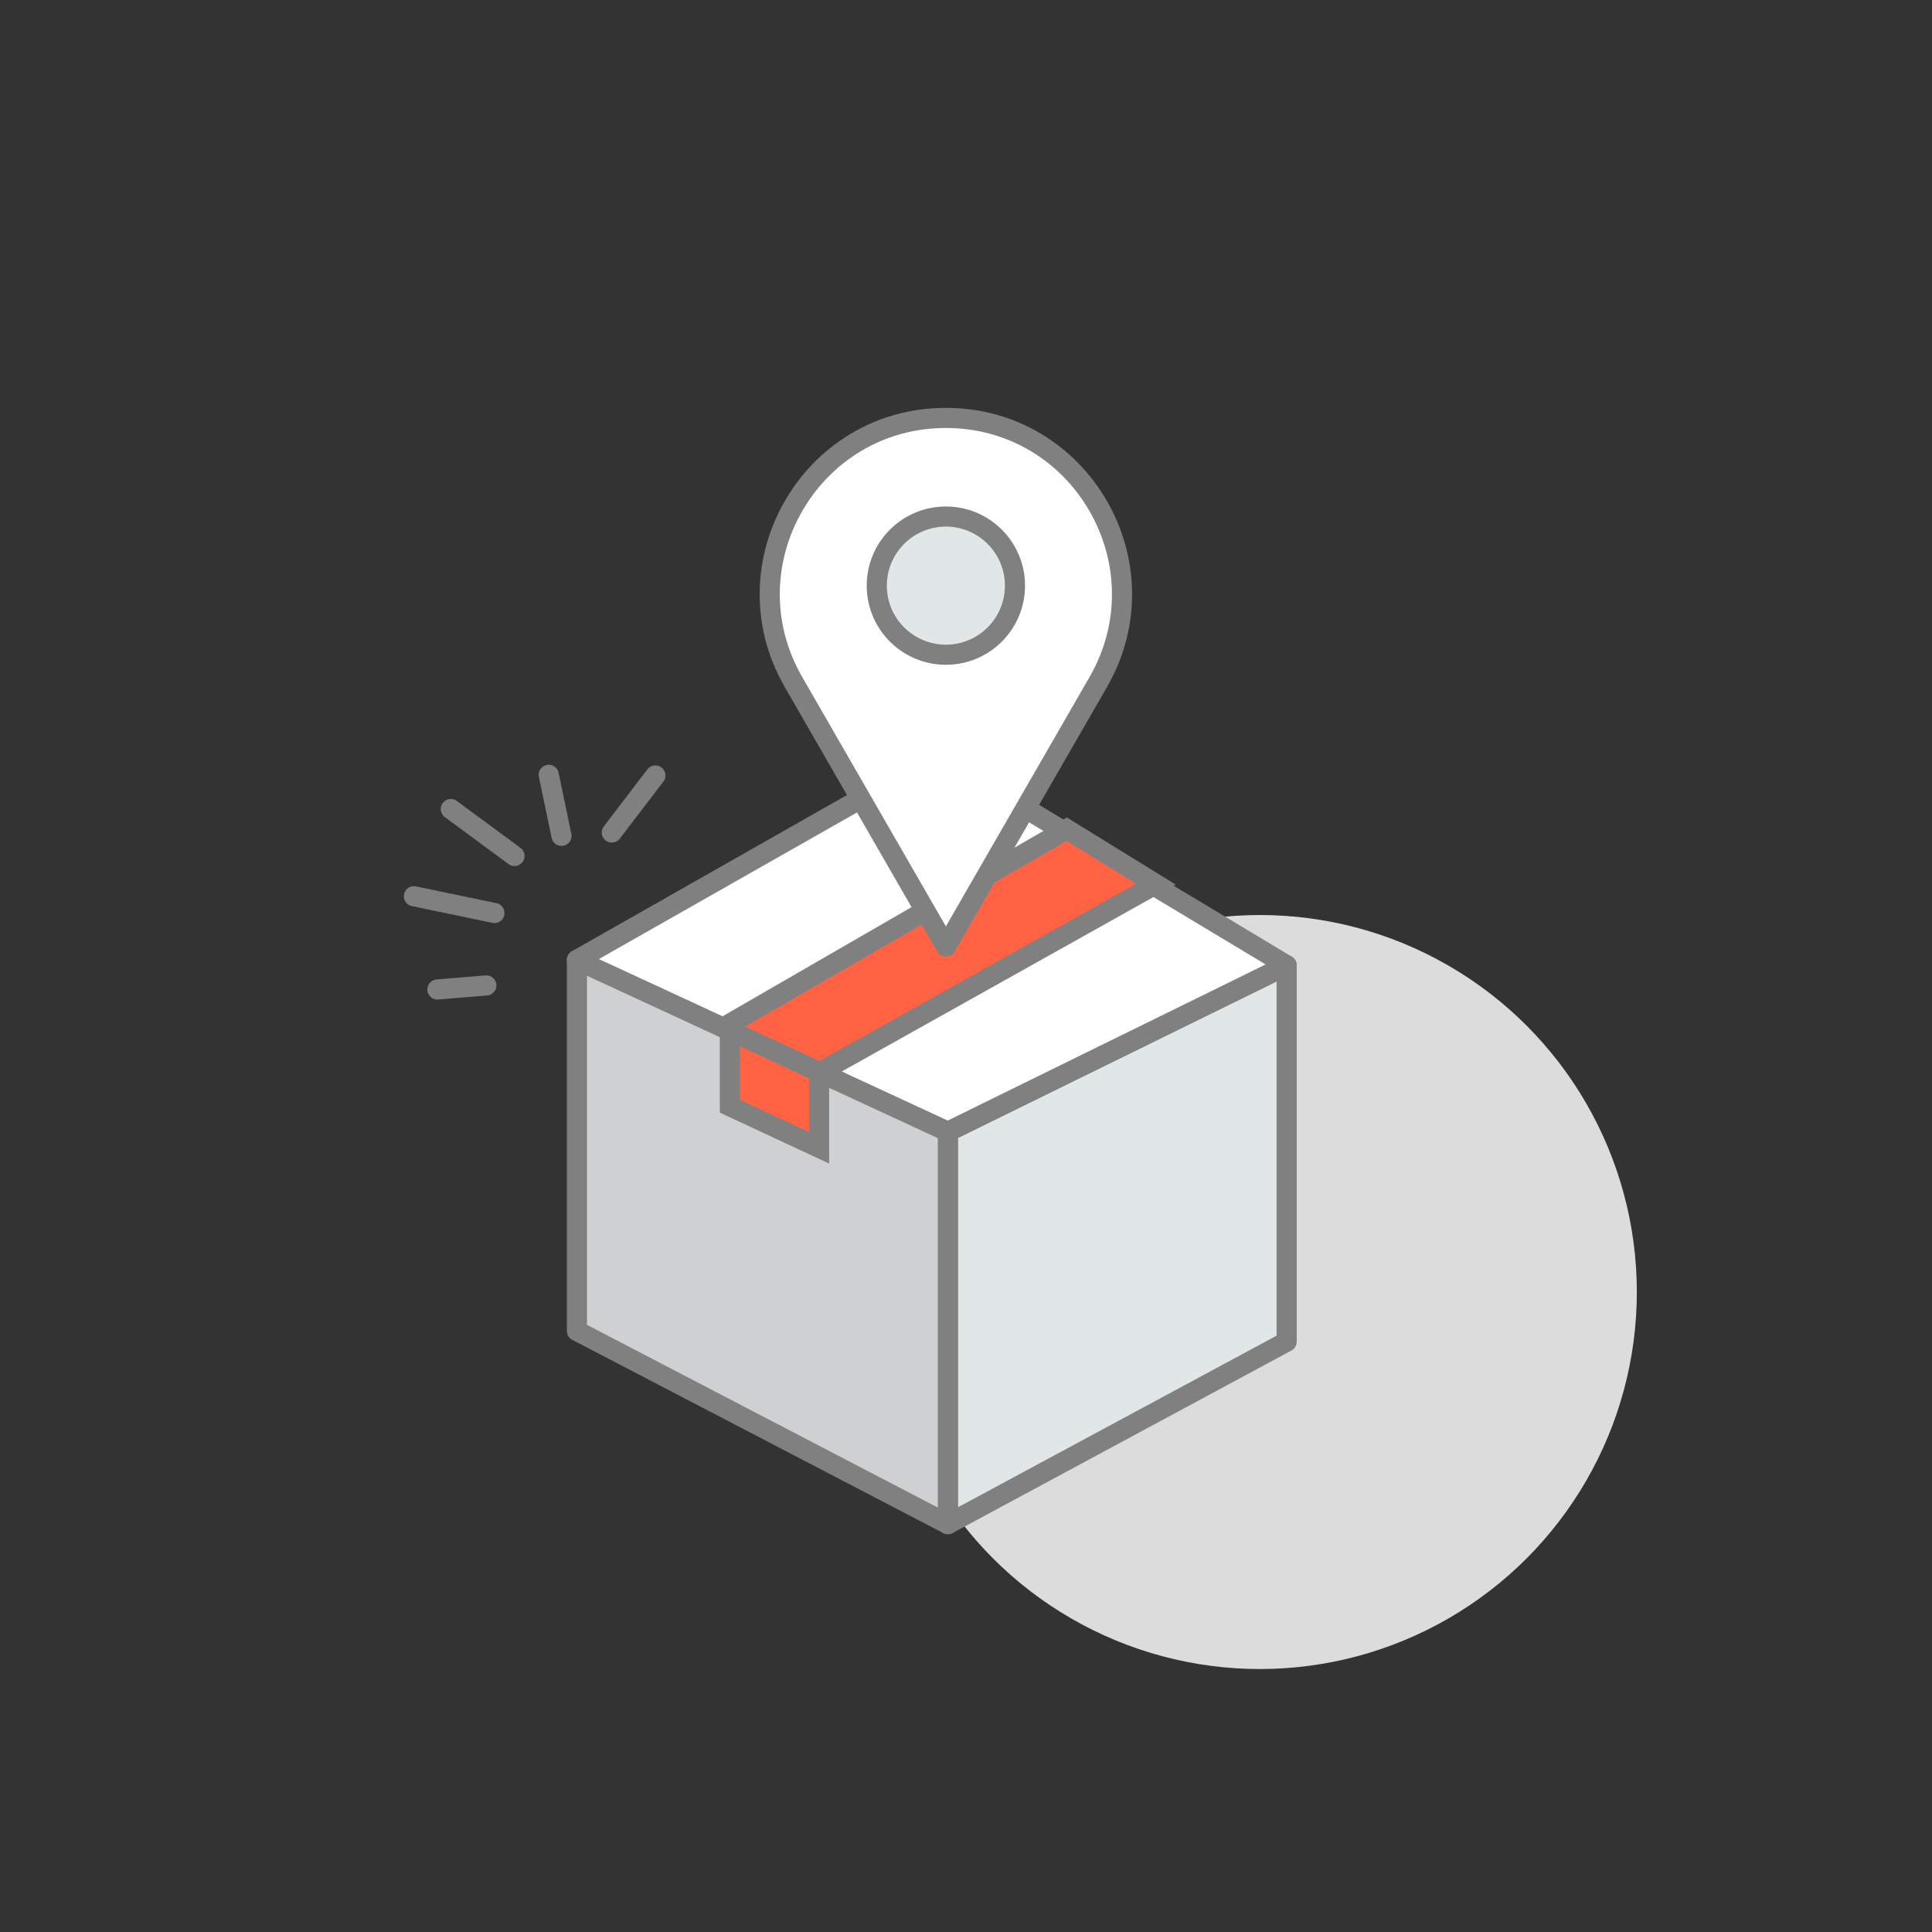
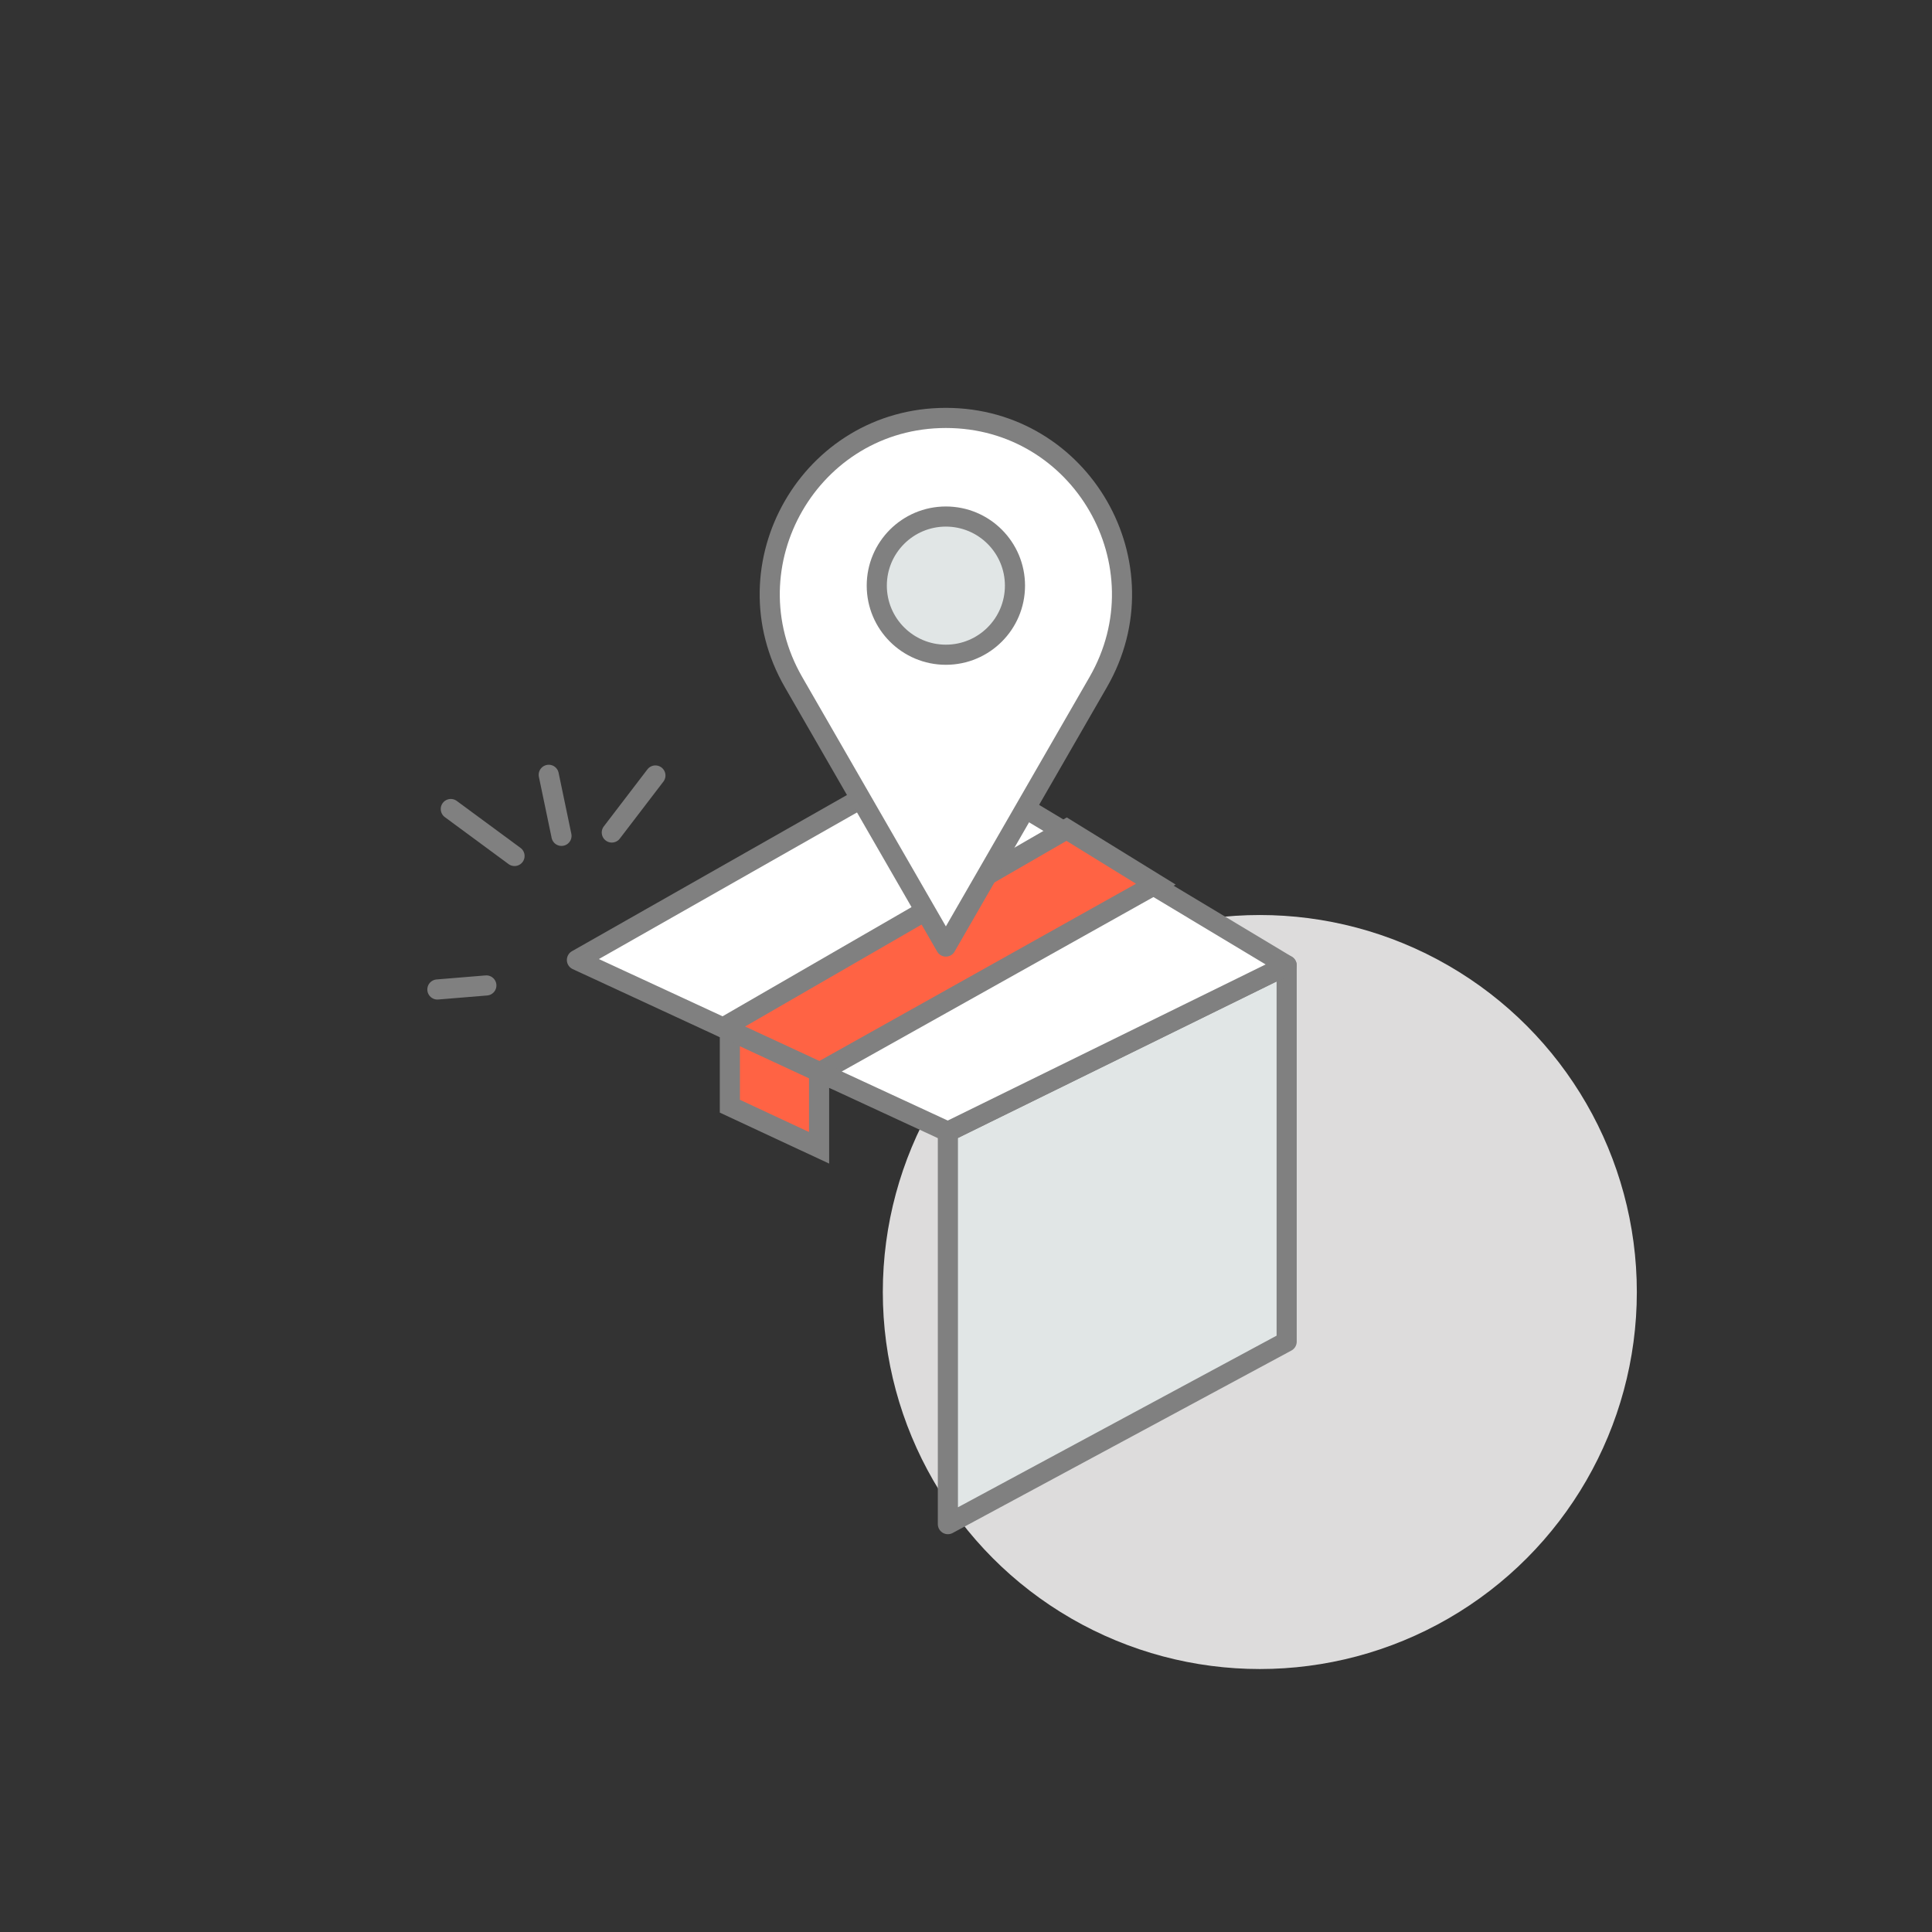
<svg xmlns="http://www.w3.org/2000/svg" version="1.1" id="圖層_1" x="0px" y="0px" width="288px" height="288px" viewBox="0 0 288 288" style="enable-background:new 0 0 288 288;" xml:space="preserve">
  <rect x="0" y="0" width="288" height="288" fill="#333333" stroke="none" />
  <style type="text/css">
	.st0{fill:#DDDCDC;}
	.st1{fill:#E1E6E6;stroke:#808080;stroke-width:3;stroke-linecap:round;stroke-linejoin:round;}
	.st2{fill:#CFD0D2;stroke:#808080;stroke-width:3;stroke-linecap:round;stroke-linejoin:round;}
	.st3{fill:#FFFFFF;stroke:#808080;stroke-width:3;stroke-linecap:round;stroke-linejoin:round;}
	.st4{fill:#FF6344;stroke:#808080;stroke-width:3;stroke-miterlimit:10;}
	.st5{fill:none;stroke:#808080;stroke-width:3;stroke-linecap:round;stroke-linejoin:round;}
</style>
  <g>
    <g>
      <circle class="st0" cx="187.8" cy="192.6" r="56.2" />
      <g>
        <polygon class="st1" points="141.3,168.7 191.8,143.9 191.8,200 141.3,227.2    " />
        <g>
-           <path class="st2" d="M141.3,168.7v58.5L86,198.4v-55.3C86,143.1,142.9,168.7,141.3,168.7z" />
          <polygon class="st3" points="141.3,168.7 191.8,143.9 139.7,112.6 86,143.1     " />
          <polygon class="st4" points="122.1,171.1 122.1,159.9 172.3,131.8 159,123.6 108.8,152.6 108.8,164.9     " />
          <g>
            <line class="st5" x1="65.2" y1="147.5" x2="72.5" y2="146.9" />
-             <line class="st5" x1="61.7" y1="133.6" x2="73.7" y2="136.1" />
            <line class="st5" x1="67.2" y1="120.6" x2="76.7" y2="127.6" />
            <line class="st5" x1="83.7" y1="124.6" x2="81.8" y2="115.5" />
            <line class="st5" x1="91.2" y1="124.1" x2="97.7" y2="115.6" />
          </g>
          <line class="st5" x1="107.9" y1="153.2" x2="124.5" y2="160.9" />
        </g>
      </g>
      <g>
        <path class="st3" d="M141,141.1l22.7-39.4c10.1-17.5-2.5-39.4-22.7-39.4h0c-20.2,0-32.8,21.9-22.7,39.4L141,141.1z" />
        <circle class="st1" cx="141" cy="87.3" r="10.3" />
      </g>
    </g>
  </g>
</svg>